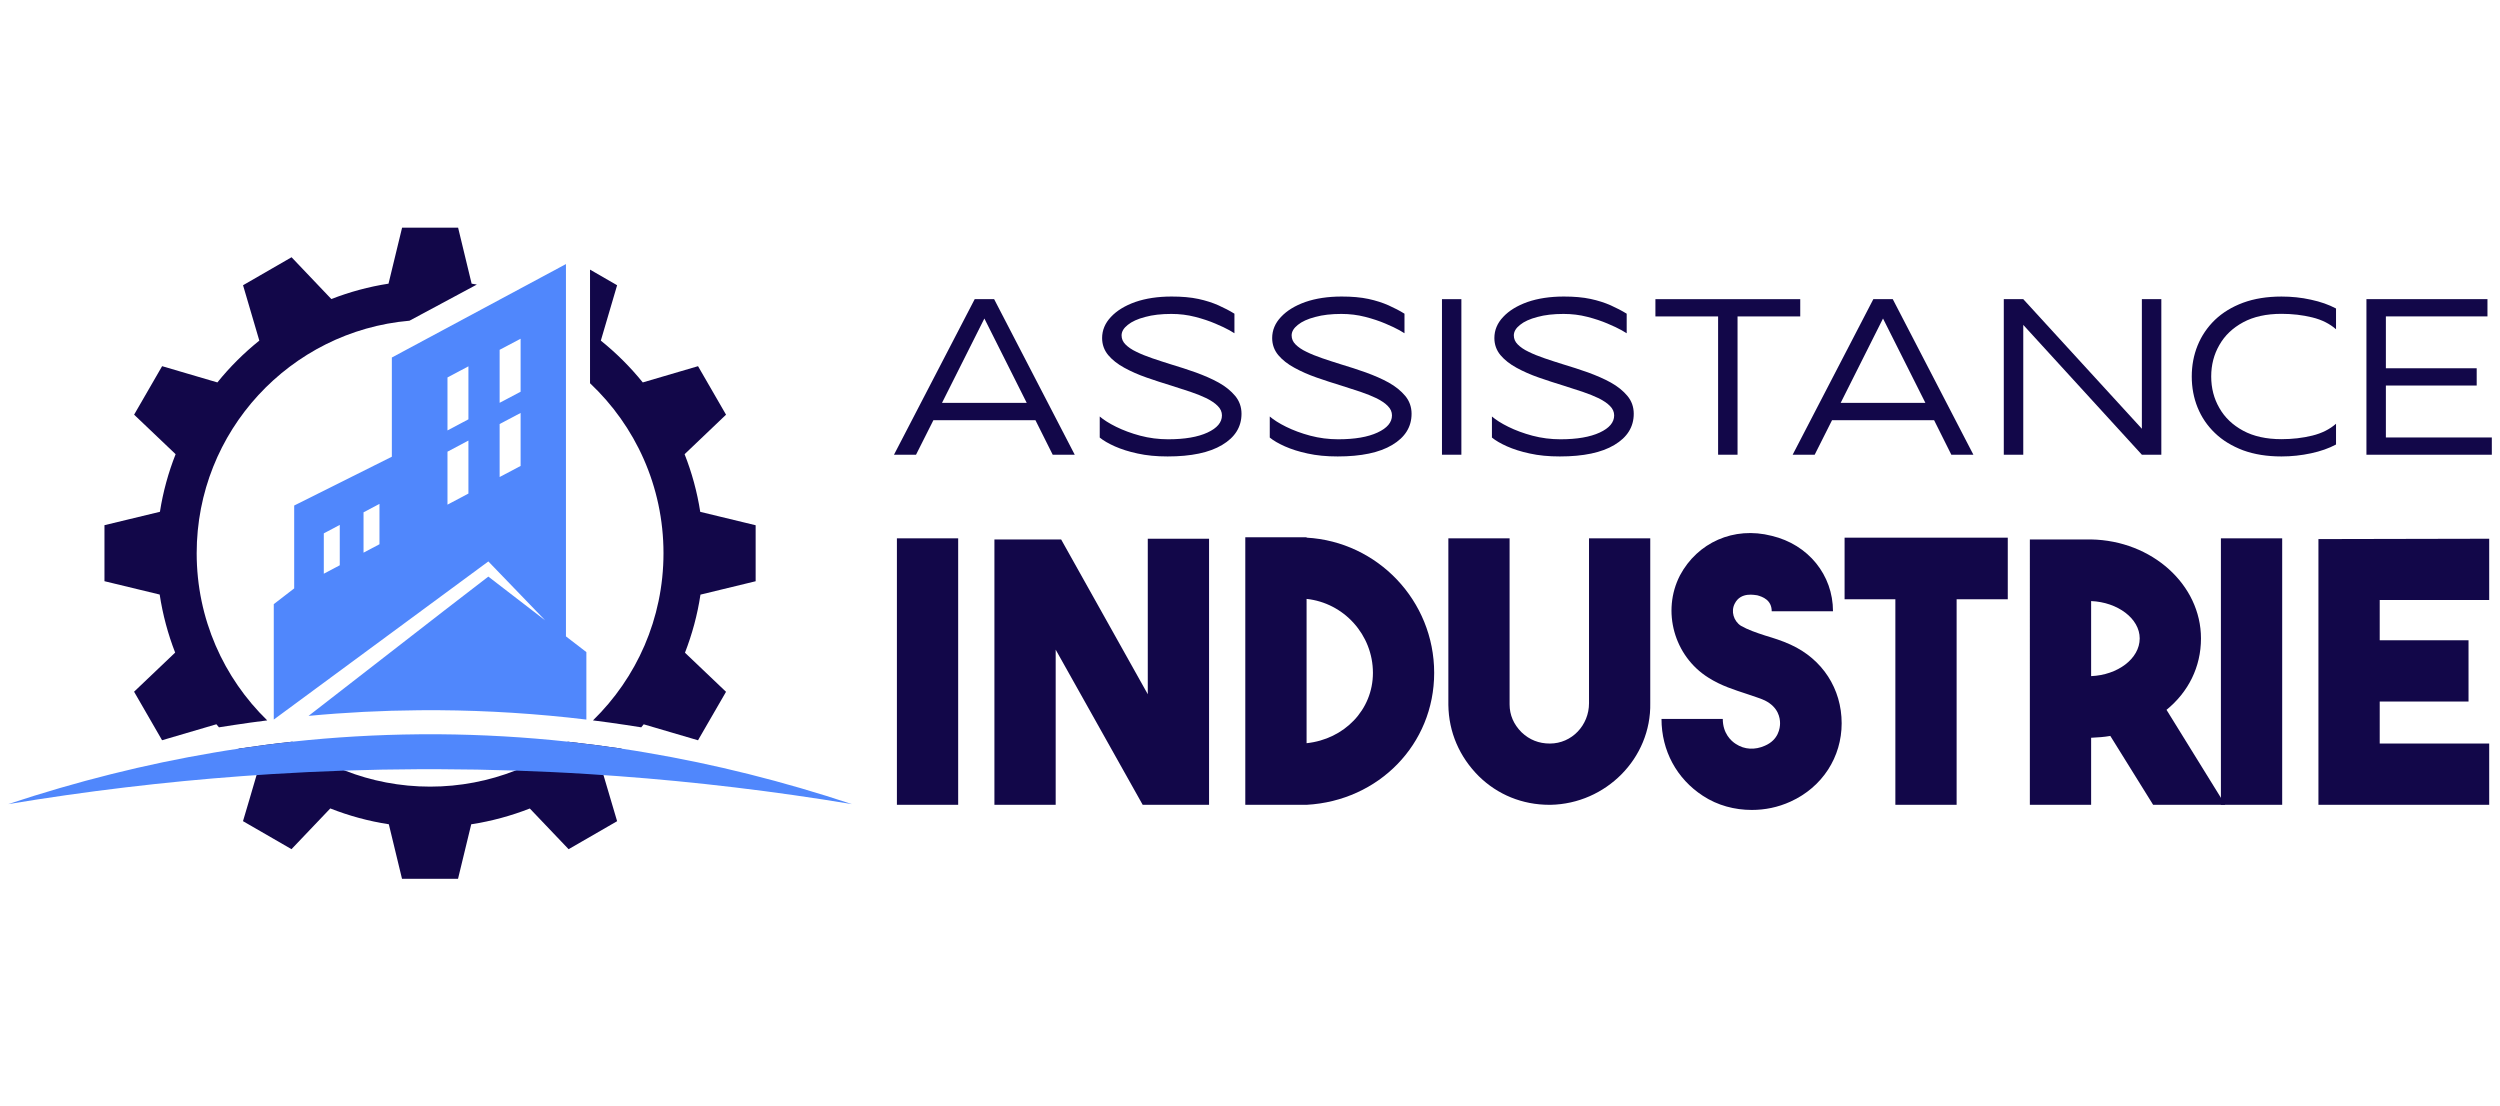
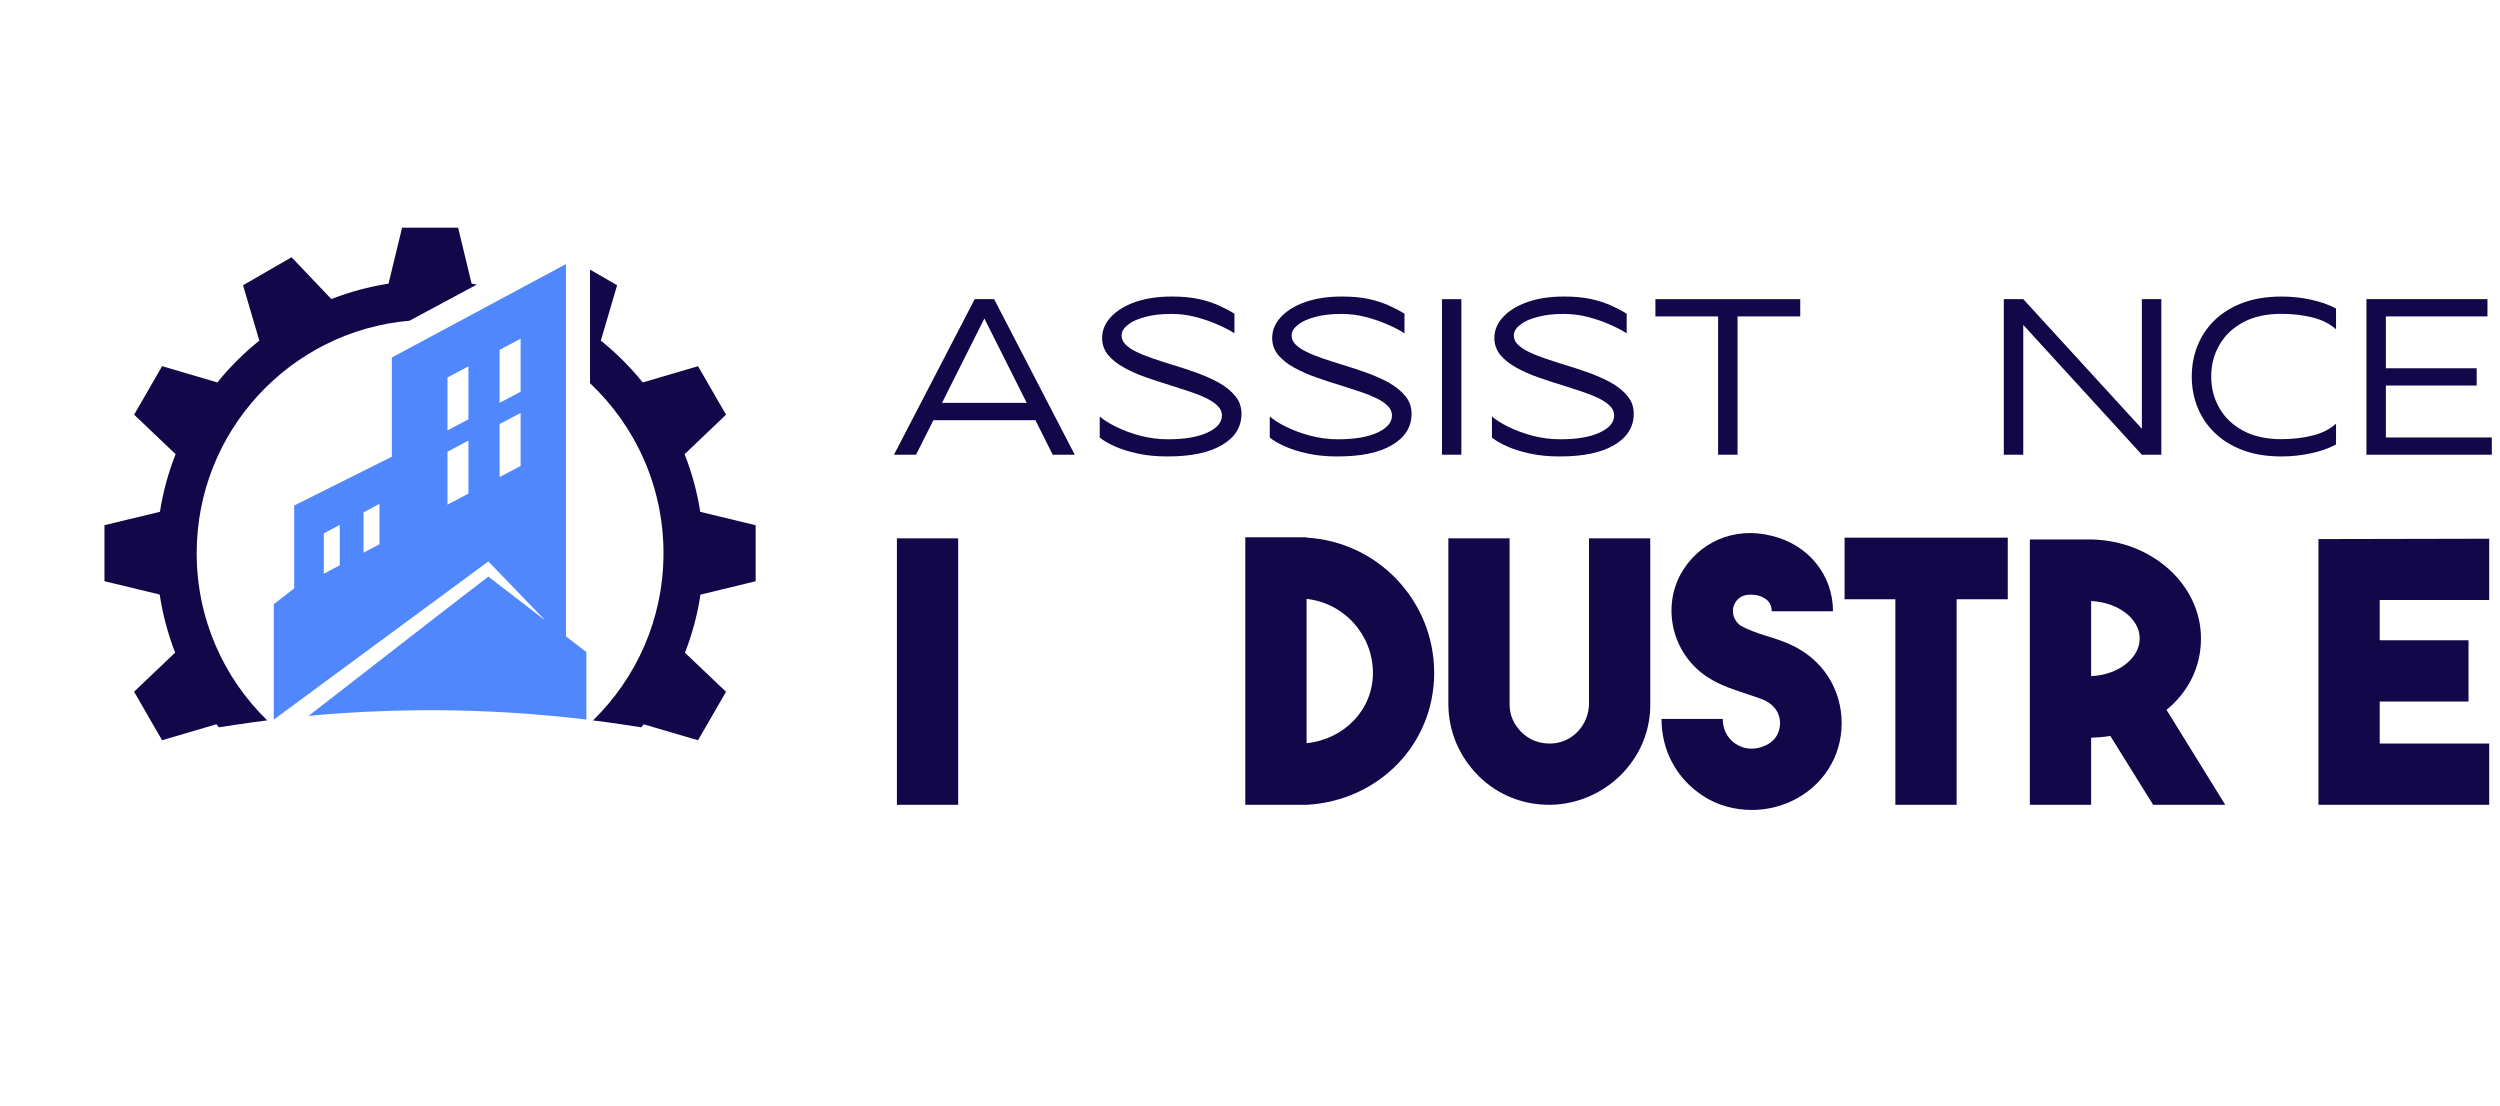
<svg xmlns="http://www.w3.org/2000/svg" version="1.1" id="Calque_1" x="0px" y="0px" width="218.019px" height="96.493px" viewBox="0 0 218.019 96.493" enable-background="new 0 0 218.019 96.493" xml:space="preserve">
  <g>
    <g>
      <g>
        <path fill="#120749" d="M17.152,48.244c0-10.636,8.158-19.369,18.56-20.276l5.873-3.152c-0.149-0.028-0.303-0.053-0.455-0.078     l-1.18-4.886h-4.884l-1.184,4.886c-1.733,0.267-3.397,0.726-4.987,1.341l-3.469-3.645l-4.231,2.441l1.42,4.829     c-1.346,1.081-2.574,2.302-3.657,3.646l-4.82-1.417l-2.443,4.23l3.62,3.446c-0.631,1.598-1.096,3.277-1.368,5.023l-4.837,1.168     v4.885l4.815,1.164c0.267,1.761,0.725,3.453,1.35,5.062l-3.583,3.411l2.335,4.046l0.107,0.186l2.145-0.631l2.593-0.762     c0.07,0.087,0.144,0.181,0.222,0.267c0.408-0.067,0.843-0.132,1.304-0.202c0.965-0.149,1.935-0.28,2.905-0.403     C19.505,59.123,17.152,53.96,17.152,48.244z" />
-         <path fill="#120749" d="M49.515,64.68c-1.4,1.027-2.938,1.877-4.578,2.521c-2.3,0.9-4.807,1.399-7.429,1.399     c-2.625,0-5.13-0.499-7.432-1.399c-1.642-0.644-3.177-1.493-4.577-2.521c-1.567,0.17-3.134,0.377-4.707,0.608     c0.57,0.563,1.166,1.102,1.792,1.6l-0.21,0.708l-0.629,2.146l-0.554,1.869l4.229,2.442l3.384-3.552     c1.624,0.64,3.329,1.109,5.105,1.381l1.15,4.758h4.884l1.152-4.756c1.773-0.271,3.485-0.743,5.109-1.377l3.383,3.549l4.23-2.442     l-0.554-1.872l-0.634-2.146l-0.207-0.704c0.627-0.502,1.225-1.037,1.796-1.604C52.65,65.057,51.081,64.85,49.515,64.68z" />
        <path fill="#120749" d="M65.898,50.689v-4.884l-4.831-1.168c-0.271-1.745-0.734-3.43-1.365-5.027l3.614-3.446l-2.442-4.23     l-4.819,1.417c-1.083-1.34-2.312-2.565-3.658-3.646l1.42-4.829l-2.362-1.364v9.908c3.943,3.713,6.407,8.982,6.407,14.825     c0,5.716-2.355,10.879-6.15,14.579c0.971,0.123,1.94,0.254,2.907,0.403c0.462,0.07,0.892,0.135,1.301,0.202     c0.076-0.086,0.147-0.175,0.216-0.264l2.551,0.75l2.187,0.643l0.106-0.188l2.335-4.039l-3.58-3.409     c0.625-1.614,1.088-3.31,1.351-5.066L65.898,50.689z" />
      </g>
-       <path fill="#5087FC" d="M74.295,70.126c-6.801-1.128-13.6-1.942-20.402-2.443c-0.421-0.031-0.843-0.058-1.263-0.087    c-0.438-0.033-0.875-0.064-1.311-0.09c-2.126-0.136-4.254-0.232-6.383-0.306c-2.224-0.074-4.447-0.113-6.666-0.12    c-0.576-0.003-1.15-0.003-1.722,0c-2.157,0.01-4.316,0.049-6.473,0.12c-2.128,0.073-4.256,0.173-6.382,0.306    c-0.441,0.025-0.878,0.057-1.32,0.09c-0.419,0.029-0.84,0.056-1.259,0.087c-6.799,0.501-13.6,1.315-20.402,2.443    c5.986-1.985,11.974-3.486,17.96-4.497c0.68-0.118,1.353-0.226,2.032-0.325c0.028-0.003,0.06-0.012,0.086-0.016    c1.572-0.231,3.139-0.438,4.707-0.608c3.684-0.399,7.368-0.61,11.05-0.644c0.572-0.006,1.146-0.006,1.722-0.003    c3.75,0.029,7.496,0.241,11.244,0.646c1.566,0.17,3.136,0.377,4.706,0.608c0.028,0.007,0.056,0.013,0.083,0.016    c0.679,0.1,1.353,0.207,2.032,0.325C62.326,66.64,68.309,68.141,74.295,70.126z" />
      <path fill="#5087FC" d="M49.355,55.498v-17.43V23.029l-15.183,8.149v8.651l-8.517,4.257v7.227l-1.78,1.372v10.067l18.713-13.791    l4.959,5.142l-4.961-3.82l-2.092,1.612l-1.772,1.366l-11.814,9.17c3.213-0.303,6.432-0.467,9.623-0.492    c0.342-0.003,0.682-0.006,1.024-0.006l0.724,0.003c4.267,0.028,8.578,0.303,12.857,0.816v-5.884L49.355,55.498z M29.63,49.296    l-1.392,0.736v-3.519l1.392-0.74V49.296z M33.093,47.462l-1.39,0.735v-3.52l1.39-0.734V47.462z M40.85,43.042l-1.826,0.968v-4.621    l1.826-0.969V43.042z M40.85,36.568l-1.826,0.969v-4.621l1.826-0.97V36.568z M45.401,40.634L43.572,41.6v-4.622l1.829-0.965    V40.634z M45.401,34.162l-1.829,0.966v-4.622l1.829-0.966V34.162z" />
    </g>
    <g>
      <g>
        <path fill="#120749" d="M83.56,70.186h-5.343V46.949h5.343V70.186z" />
-         <path fill="#120749" d="M100.095,46.981h5.344v23.205h-5.787l-7.588-13.53v13.53h-5.343V47.044h5.818l7.556,13.499V46.981z" />
        <path fill="#120749" d="M113.944,46.887c6.197,0.347,11.127,5.5,11.127,11.792c0,6.229-4.836,11.16-11.127,11.507h-5.345V46.855     h5.345V46.887z M113.944,64.813c3.288-0.347,5.786-2.909,5.786-6.134c0-3.319-2.53-6.102-5.786-6.45V64.813z" />
        <path fill="#120749" d="M135.127,70.186c-2.372,0-4.521-0.885-6.165-2.496c-1.677-1.677-2.626-3.826-2.654-6.228V46.949h5.34     v14.481c0,0.917,0.35,1.737,1.045,2.433c0.693,0.662,1.518,0.98,2.467,0.98c1.928,0,3.414-1.611,3.414-3.511V46.949h5.341v14.352     c0.098,4.841-3.887,8.792-8.693,8.885H135.127z" />
        <path fill="#120749" d="M148.5,69.397c-2.275-1.485-3.604-3.923-3.604-6.702h5.344c0,1.266,0.729,1.926,1.137,2.182     c0.76,0.505,1.677,0.536,2.528,0.158c1.203-0.51,1.33-1.553,1.33-1.961c0-0.443-0.127-1.393-1.33-1.991     c-0.473-0.223-0.978-0.348-1.58-0.57c-1.043-0.348-2.213-0.696-3.35-1.423c-2.972-1.865-4.079-5.786-2.467-8.915     c1.519-2.846,4.678-4.3,7.999-3.446c3.192,0.758,5.344,3.414,5.344,6.576h-5.344c0-0.979-0.791-1.265-1.265-1.392     c-0.158,0-1.423-0.347-1.961,0.728c-0.347,0.665-0.096,1.519,0.538,1.931c0.603,0.347,1.33,0.597,2.117,0.853     c0.728,0.221,1.455,0.442,2.214,0.79c2.783,1.265,4.457,3.857,4.457,6.861c0,2.938-1.674,5.564-4.457,6.829     c-1.107,0.505-2.246,0.728-3.381,0.728C151.282,70.631,149.797,70.25,148.5,69.397z" />
        <path fill="#120749" d="M175.093,46.887v5.373h-4.461v17.926h-5.342V52.26h-4.428v-5.373H175.093z" />
        <path fill="#120749" d="M184.036,64.178c-0.537,0.097-1.074,0.13-1.674,0.161v5.847h-5.343V47.044h5.343     c5.312,0.096,9.58,3.95,9.58,8.63c0,2.5-1.106,4.681-3.006,6.229l5.123,8.282h-6.29L184.036,64.178z M182.362,58.963     c2.308-0.093,4.236-1.517,4.236-3.289c0-1.738-1.929-3.161-4.236-3.256V58.963z" />
-         <path fill="#120749" d="M199.024,70.186h-5.344V46.949h5.344V70.186z" />
        <path fill="#120749" d="M217.077,52.325h-9.548v3.51h7.745v5.342h-7.745v3.667h9.548v5.342h-14.892V47.012l14.892-0.031V52.325z" />
      </g>
      <g>
        <path fill="#120749" d="M91.804,39.655l-1.507-3.013H81.4l-1.516,3.013h-1.922l7.039-13.566h1.695l7.029,13.566H91.804z      M85.845,27.776l-3.696,7.36h7.391L85.845,27.776z" />
        <path fill="#120749" d="M99.212,39.551c-0.768-0.161-1.431-0.379-1.99-0.625c-0.549-0.246-0.995-0.502-1.317-0.768v-1.837     c0.341,0.293,0.814,0.596,1.431,0.9c0.616,0.303,1.316,0.567,2.102,0.776c0.786,0.208,1.6,0.312,2.435,0.312     c1.45,0,2.588-0.198,3.431-0.587c0.841-0.389,1.259-0.89,1.259-1.497c0-0.303-0.123-0.578-0.36-0.814     c-0.237-0.247-0.568-0.464-0.975-0.674c-0.417-0.199-0.88-0.388-1.413-0.568c-0.529-0.18-1.089-0.36-1.667-0.54     c-0.729-0.219-1.439-0.455-2.151-0.701c-0.71-0.247-1.355-0.531-1.942-0.853c-0.576-0.312-1.052-0.682-1.411-1.109     c-0.35-0.425-0.531-0.918-0.531-1.486c0-0.683,0.258-1.298,0.767-1.838c0.512-0.55,1.223-0.986,2.132-1.309     c0.911-0.312,1.96-0.473,3.164-0.473c0.89,0,1.667,0.067,2.331,0.209c0.654,0.141,1.241,0.332,1.752,0.558     c0.503,0.228,0.967,0.464,1.393,0.729v1.706l-0.446-0.266c-0.302-0.171-0.708-0.359-1.221-0.577     c-0.511-0.219-1.098-0.417-1.761-0.587c-0.664-0.171-1.354-0.255-2.075-0.255c-0.873,0-1.628,0.084-2.284,0.265     c-0.653,0.17-1.156,0.398-1.516,0.691c-0.36,0.284-0.539,0.587-0.539,0.919c0,0.293,0.112,0.559,0.34,0.786     c0.235,0.237,0.55,0.455,0.957,0.645c0.396,0.198,0.853,0.379,1.374,0.559c0.513,0.18,1.06,0.35,1.629,0.531     c0.729,0.218,1.458,0.454,2.179,0.71c0.719,0.265,1.383,0.548,1.98,0.879c0.598,0.333,1.079,0.722,1.449,1.167     c0.36,0.435,0.551,0.956,0.551,1.553c0,1.146-0.568,2.055-1.688,2.72c-1.118,0.672-2.708,1.004-4.755,1.004     C100.852,39.807,99.979,39.722,99.212,39.551z" />
        <path fill="#120749" d="M114.039,39.551c-0.769-0.161-1.43-0.379-1.989-0.625c-0.55-0.246-0.996-0.502-1.317-0.768v-1.837     c0.341,0.293,0.813,0.596,1.43,0.9c0.616,0.303,1.317,0.567,2.105,0.776c0.784,0.208,1.601,0.312,2.433,0.312     c1.45,0,2.589-0.198,3.428-0.587c0.844-0.389,1.262-0.89,1.262-1.497c0-0.303-0.122-0.578-0.359-0.814     c-0.235-0.247-0.566-0.464-0.975-0.674c-0.42-0.199-0.882-0.388-1.412-0.568c-0.531-0.18-1.09-0.36-1.668-0.54     c-0.73-0.219-1.438-0.455-2.15-0.701c-0.709-0.247-1.354-0.531-1.94-0.853c-0.579-0.312-1.054-0.682-1.413-1.109     c-0.351-0.425-0.531-0.918-0.531-1.486c0-0.683,0.257-1.298,0.768-1.838c0.513-0.55,1.221-0.986,2.133-1.309     c0.908-0.312,1.959-0.473,3.163-0.473c0.893,0,1.667,0.067,2.331,0.209c0.653,0.141,1.241,0.332,1.752,0.558     c0.503,0.228,0.967,0.464,1.392,0.729v1.706l-0.445-0.266c-0.301-0.171-0.708-0.359-1.219-0.577     c-0.512-0.219-1.101-0.417-1.764-0.587s-1.355-0.255-2.075-0.255c-0.87,0-1.629,0.084-2.283,0.265     c-0.653,0.17-1.155,0.398-1.516,0.691c-0.358,0.284-0.54,0.587-0.54,0.919c0,0.293,0.112,0.559,0.341,0.786     c0.237,0.237,0.549,0.455,0.956,0.645c0.399,0.198,0.854,0.379,1.375,0.559c0.511,0.18,1.062,0.35,1.63,0.531     c0.73,0.218,1.457,0.454,2.177,0.71c0.721,0.265,1.384,0.548,1.982,0.879c0.596,0.333,1.077,0.722,1.448,1.167     c0.359,0.435,0.551,0.956,0.551,1.553c0,1.146-0.569,2.055-1.688,2.72c-1.115,0.672-2.71,1.004-4.755,1.004     C115.678,39.807,114.807,39.722,114.039,39.551z" />
        <path fill="#120749" d="M125.751,39.655V26.089h1.692v13.566H125.751z" />
        <path fill="#120749" d="M133.415,39.551c-0.769-0.161-1.432-0.379-1.991-0.625c-0.55-0.246-0.995-0.502-1.316-0.768v-1.837     c0.342,0.293,0.813,0.596,1.432,0.9c0.613,0.303,1.317,0.567,2.102,0.776c0.788,0.208,1.602,0.312,2.437,0.312     c1.448,0,2.587-0.198,3.429-0.587c0.841-0.389,1.259-0.89,1.259-1.497c0-0.303-0.122-0.578-0.359-0.814     c-0.236-0.247-0.566-0.464-0.976-0.674c-0.419-0.199-0.883-0.388-1.413-0.568c-0.528-0.18-1.088-0.36-1.667-0.54     c-0.727-0.219-1.438-0.455-2.149-0.701c-0.71-0.247-1.354-0.531-1.943-0.853c-0.576-0.312-1.049-0.682-1.41-1.109     c-0.35-0.425-0.529-0.918-0.529-1.486c0-0.683,0.253-1.298,0.765-1.838c0.512-0.55,1.224-0.986,2.134-1.309     c0.907-0.312,1.959-0.473,3.162-0.473c0.893,0,1.668,0.067,2.33,0.209c0.654,0.141,1.243,0.332,1.754,0.558     c0.503,0.228,0.965,0.464,1.394,0.729v1.706l-0.448-0.266c-0.301-0.171-0.707-0.359-1.219-0.577     c-0.511-0.219-1.101-0.417-1.763-0.587c-0.663-0.171-1.354-0.255-2.076-0.255c-0.872,0-1.628,0.084-2.282,0.265     c-0.652,0.17-1.157,0.398-1.515,0.691c-0.36,0.284-0.54,0.587-0.54,0.919c0,0.293,0.112,0.559,0.341,0.786     c0.234,0.237,0.551,0.455,0.955,0.645c0.399,0.198,0.854,0.379,1.374,0.559c0.511,0.18,1.062,0.35,1.631,0.531     c0.729,0.218,1.459,0.454,2.18,0.71c0.717,0.265,1.383,0.548,1.979,0.879c0.594,0.333,1.08,0.722,1.448,1.167     c0.362,0.435,0.55,0.956,0.55,1.553c0,1.146-0.566,2.055-1.688,2.72c-1.116,0.672-2.71,1.004-4.755,1.004     C135.054,39.807,134.181,39.722,133.415,39.551z" />
        <path fill="#120749" d="M149.832,39.655v-12.06h-5.467v-1.506h12.63v1.506h-5.468v12.06H149.832z" />
-         <path fill="#120749" d="M170.171,39.655l-1.504-3.013h-8.898l-1.515,3.013h-1.921l7.036-13.566h1.695l7.03,13.566H170.171z      M164.213,27.776l-3.694,7.36h7.391L164.213,27.776z" />
        <path fill="#120749" d="M186.787,39.655l-10.343-11.321v11.321h-1.698V26.089h1.698l10.343,11.302V26.089h1.697v13.566H186.787z" />
        <path fill="#120749" d="M195.607,39.268c-0.965-0.37-1.787-0.863-2.451-1.507c-0.663-0.635-1.165-1.375-1.507-2.217     c-0.341-0.844-0.511-1.744-0.511-2.71c0-0.966,0.17-1.867,0.511-2.709c0.342-0.842,0.844-1.582,1.507-2.226     c0.664-0.634,1.486-1.137,2.451-1.497c0.979-0.36,2.095-0.541,3.357-0.541c0.867,0,1.733,0.085,2.573,0.275     c0.843,0.18,1.563,0.437,2.182,0.767v1.81c-0.54-0.473-1.223-0.825-2.066-1.032c-0.842-0.209-1.743-0.313-2.688-0.313     c-1.32,0-2.437,0.246-3.347,0.738c-0.909,0.493-1.6,1.146-2.072,1.98c-0.478,0.825-0.712,1.743-0.712,2.747     c0,1.004,0.234,1.924,0.712,2.748c0.473,0.833,1.163,1.488,2.072,1.979c0.91,0.493,2.026,0.739,3.347,0.739     c0.945,0,1.847-0.104,2.688-0.312c0.844-0.208,1.526-0.56,2.066-1.033v1.81c-0.618,0.332-1.339,0.586-2.182,0.768     c-0.84,0.18-1.706,0.274-2.573,0.274C197.702,39.807,196.587,39.626,195.607,39.268z" />
        <path fill="#120749" d="M206.371,39.655V26.089h10.555v1.506h-8.859v4.52h7.92v1.506h-7.92v4.529h9.239v1.505H206.371z" />
      </g>
    </g>
  </g>
</svg>